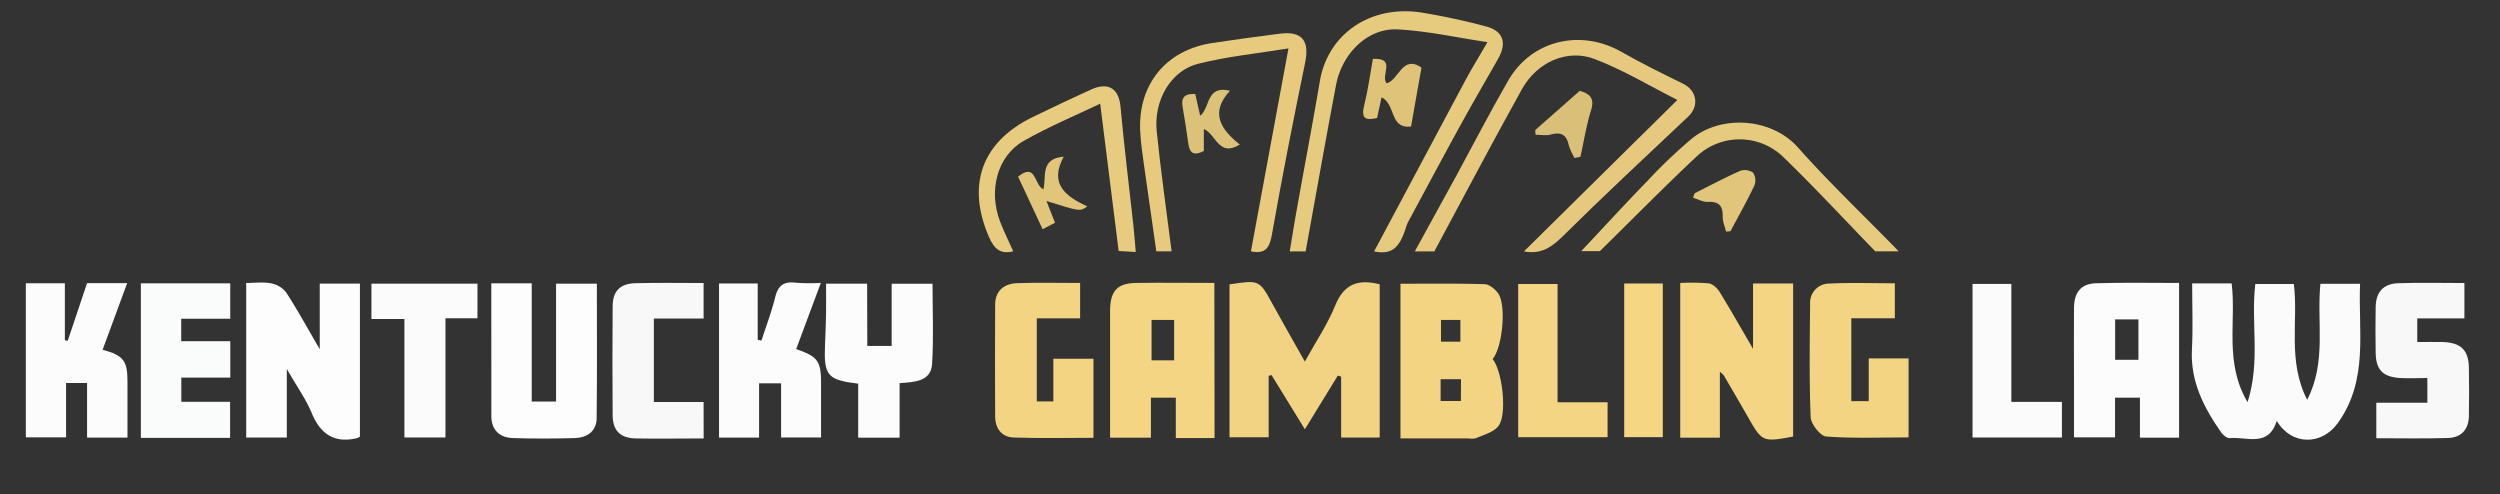
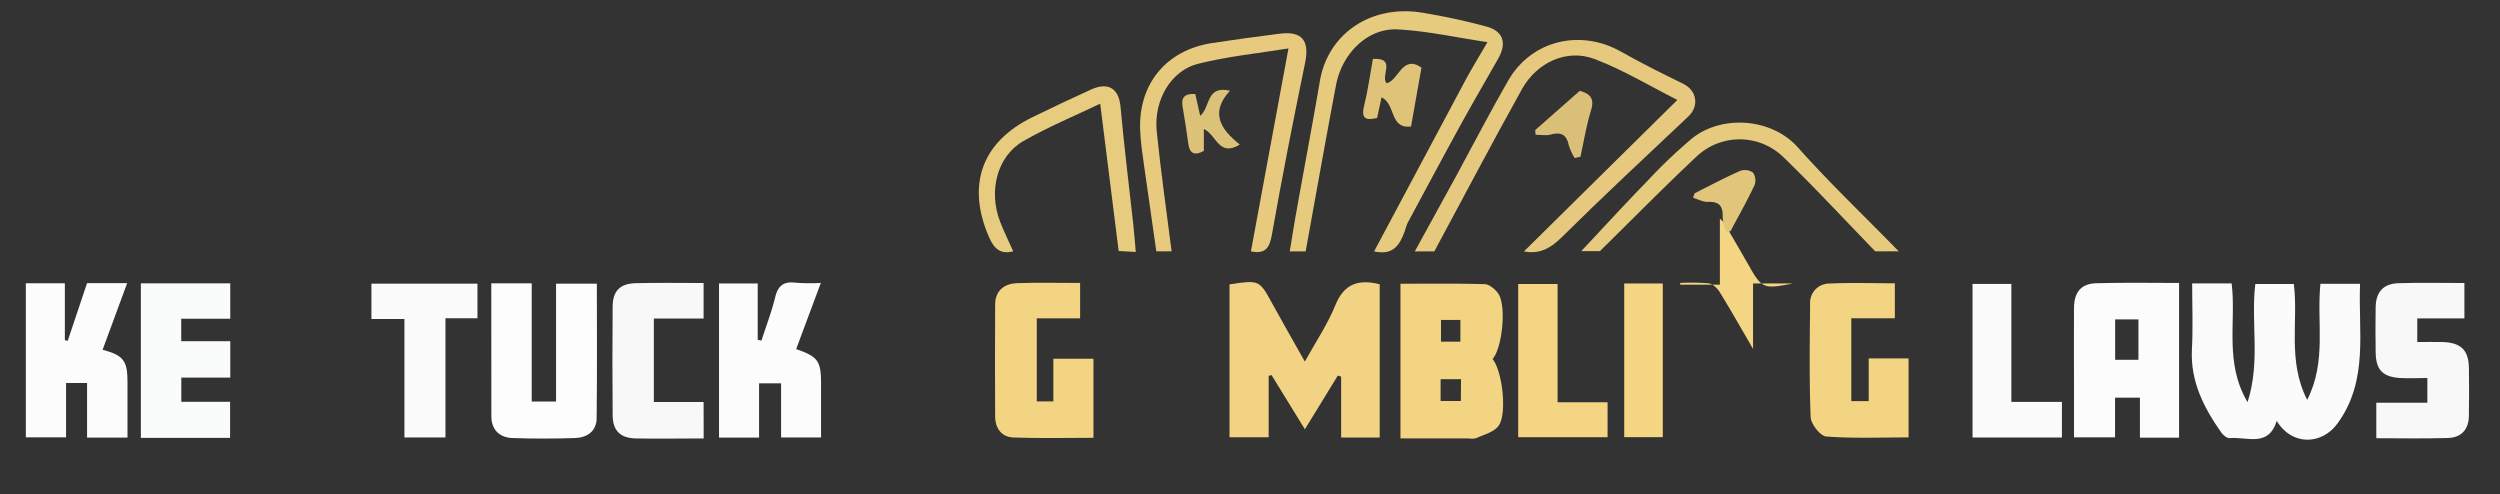
<svg xmlns="http://www.w3.org/2000/svg" id="Layer_1" data-name="Layer 1" viewBox="0 0 804 159">
  <rect x="0" y="0" width="804" height="159" fill="#333333" stroke="none" />
  <defs>
    <style>.cls-1{fill:#fbfbfb;}.cls-2{fill:#f2d383;}.cls-3{fill:#f4d583;}.cls-4{fill:#fdfdfd;}.cls-5{fill:#f3d483;}.cls-6{fill:#fcfcfc;}.cls-7{fill:#fcfcfd;}.cls-8{fill:#fafbfb;}.cls-9{fill:#f2d483;}.cls-10{fill:#f8f8f9;}.cls-11{fill:#e6ca7e;}.cls-12{fill:#e6c97e;}.cls-13{fill:#e7ca7e;}.cls-14{fill:#f3d583;}.cls-15{fill:#fbfbfc;}.cls-16{fill:#e7cb7f;}.cls-17{fill:#f5d683;}.cls-18{fill:#dabf79;}.cls-19{fill:#dfc378;}.cls-20{fill:#dcc178;}.cls-21{fill:#e1c57a;}</style>
  </defs>
  <path class="cls-1" d="M705,91.14h12.7c1.52,12.44-2.44,25.45,5.12,38.2,4.21-13.15,1-25.56,2.49-38H737.7c1.5,11.92-2.13,24.71,4.29,37.25,6.33-12.33,3-25,4.26-37.32H759c-.65,15.24,2.84,30.91-7.18,44.81-5.13,7.14-14.8,7.31-19.62-.72-2.69,8.65-9.64,5-15.13,5.54-.84.08-2.09-.93-2.68-1.76-5.61-8-10-16.45-9.47-26.76C705.29,105.41,705,98.43,705,91.14Z" />
  <path class="cls-2" d="M408,120.88v19.74H395.41V91.46C405,90,405,90,409.22,97.74c3.3,6,6.67,11.88,10.42,18.54,3.48-6.31,7.29-11.93,9.79-18.09,2.81-6.94,7.41-8.49,14.28-6.77v49.29h-12.4V121.12l-1.07-.33-10.59,17.27-10.73-17.44Z" />
-   <path class="cls-3" d="M563.78,91.16h12.89v49.22c-9.7,1.86-10,1.74-14.53-6.27-2.56-4.47-5.16-8.92-7.76-13.38a10,10,0,0,0-1.27-1.17v21.2H540.36V91a69,69,0,0,1,9.2.13c1.28.18,2.74,1.58,3.5,2.81,3.46,5.62,6.71,11.37,10.72,18.26Z" />
-   <path class="cls-4" d="M79.18,140.72V91c2.76,0,5.45-.37,8,.12A8.11,8.11,0,0,1,92,94c3.59,5.53,6.76,11.33,10.83,18.31V91.2h12.92v49.25a5.81,5.81,0,0,1-1,.48c-7.29,1.68-11.69-1.33-14.51-8.12-1.89-4.53-4.85-8.62-8-14.17v22.08Z" />
+   <path class="cls-3" d="M563.78,91.16h12.89c-9.7,1.86-10,1.74-14.53-6.27-2.56-4.47-5.16-8.92-7.76-13.38a10,10,0,0,0-1.27-1.17v21.2H540.36V91a69,69,0,0,1,9.2.13c1.28.18,2.74,1.58,3.5,2.81,3.46,5.62,6.71,11.37,10.72,18.26Z" />
  <path class="cls-5" d="M480,115.47c3.2,3.79,4.81,18,1.81,21.65-1.57,1.92-4.63,2.68-7.09,3.8a6.34,6.34,0,0,1-2.47.07H450.39V91.25c8.88,0,17.95-.13,27,.14,1.5,0,3.37,1.54,4.36,2.89C484.55,98.05,483.19,111.87,480,115.47Zm-10.34-5.58v-7h-6.24v7Zm.2,12.07H463.3v7h6.52Z" />
  <path class="cls-6" d="M700.79,91v49.76H688.2V127.89h-8v12.76H667V123.46c0-8.18-.08-16.35,0-24.52.07-5,2.29-7.71,7.13-7.85C683,90.83,691.75,91,700.79,91Zm-20.56,11.71v13h7.49v-13Z" />
-   <path class="cls-3" d="M390.6,140.89H378.14v-13h-8v12.86H357v-6.21c0-11.5,0-23,0-34.5,0-6.47,2.28-9,8.54-9.05,8.29-.13,16.59,0,25,0Zm-13-25v-13h-7.25v13Z" />
  <path class="cls-4" d="M158,91.13h13v38h7.83V91.23h13.12c0,14.47.11,28.89-.07,43.31-.05,4.2-3.12,6.21-7,6.34-6.64.2-13.31.22-20,0-4.22-.16-6.84-2.6-6.86-7C158,119.72,158,105.6,158,91.13Z" />
  <path class="cls-7" d="M8.31,91.1H20.86v18.32l.92.18L28,91.05H40.9L33,112.48c6.62,1.77,8,3.52,8,10.12,0,6,0,11.93,0,18.14H28V123.17H21.25v17.48H8.31Z" />
  <path class="cls-7" d="M244.89,109.53c1.51-4.68,3.27-9.29,4.43-14,.93-3.83,2.88-5.1,6.66-4.6a65.52,65.52,0,0,0,8,.06c-2.74,7.35-5.34,14.31-7.93,21.28,7,2.43,8,3.82,8,11.07v17.34H251.2V123.28h-7.08v17.45H231.24V91.17h12.44v18.11Z" />
  <path class="cls-8" d="M45.3,91.13H74.05v11.38H58.28v7.23H74.06v11.69H58.31v7.79H74v11.59H45.3Z" />
  <path class="cls-9" d="M347.37,91v11.37H333.43V129.1h5.33V115.36h12.9V140.8c-8.53,0-17.12.21-25.69-.1-3.82-.13-5.91-2.89-5.93-6.76-.06-12-.08-24,0-35.95,0-4.44,2.84-6.76,7-6.92C333.68,90.83,340.33,91,347.37,91Z" />
  <path class="cls-9" d="M609.38,91.1v11.25h-14V129h5.6V115.27h12.82v25.4c-8.75,0-17.66.37-26.49-.29-1.88-.15-4.9-4-5-6.2-.49-12.13-.29-24.29-.18-36.44a6.17,6.17,0,0,1,6.22-6.55C595.24,90.86,602.18,91.1,609.38,91.1Z" />
  <path class="cls-10" d="M780.64,121.56c-3,0-6,.19-8.94,0-5.58-.43-7.62-2.71-7.69-8.33-.06-4.83-.1-9.67,0-14.49s2.43-7.5,7.31-7.66c7-.23,13.94-.06,21.23-.06v11.38H777.39V110c2.69,0,5.46-.08,8.24,0,5.79.2,8.25,2.57,8.37,8.24.1,5.16.06,10.33,0,15.49-.06,4.39-2.44,7-6.72,7.13-7.6.24-15.23.07-23.06.07V129.51h16.42Z" />
-   <path class="cls-6" d="M278.92,111.25h7.84v-20H299.9c0,8.57.39,17.19-.14,25.75-.34,5.65-5.42,5.87-10.45,6.21v17.54H276V123.39c-9.94-1.21-11.07-2.6-10.68-12.45.14-3.32.28-6.64.34-10,.05-3.14,0-6.28,0-9.72h13.21Z" />
  <path class="cls-11" d="M441.91,80.85q14.65-27.46,29.31-54.93c2.11-3.92,4.45-7.72,7.15-12.37-10-1.48-19.42-3.61-28.93-4.09s-17.81,7.6-19.77,17.9c-3.38,17.81-6.53,35.66-9.78,53.49h-5.11c.75-4.48,1.42-8.8,2.2-13.1,2.48-13.89,5.12-27.75,7.49-41.66C427.05,10.9,440.72,1.59,456.9,4a211.61,211.61,0,0,1,20.78,4.44c5.76,1.47,7.07,5.26,4.08,10.52-4,7.05-8.09,14.06-12,21.16-5.74,10.44-11.34,20.95-17,31.44a16,16,0,0,0-.83,2.29C450,79.57,447.63,82.05,441.91,80.85Z" />
  <path class="cls-12" d="M490.1,80.85l49.34-48.71c-8.6-4.33-17.28-9.6-26.62-13.16C504,15.61,494.27,20,489.45,28.69c-9.6,17.26-18.8,34.76-28.17,52.16H455c4.62-8.42,9-16.37,13.36-24.34C473.9,46.29,479.22,36,485.05,25.89c7.49-13,23.27-16.68,36.39-9.22,6.48,3.69,13.18,7,19.88,10.27,4.39,2.15,5.21,7.15,1.66,10.5-13.63,12.86-27.35,25.63-40.67,38.81C498.65,79.87,495.13,81.83,490.1,80.85Z" />
  <path class="cls-10" d="M226.3,141c-7.59,0-14.75.14-21.89,0-5-.14-7.34-2.53-7.38-7.49q-.15-17.49,0-35c.05-5,2.42-7.32,7.44-7.44,7.15-.18,14.31-.05,21.81-.05v11.43h-16v26.84h16Z" />
  <path class="cls-13" d="M402.3,80.82c4-21.54,8-43.08,12.07-65.25-9.55,1.56-19.5,2.54-29.1,4.95C376.55,22.71,371,32.27,372,42.2c1.3,12.9,3.17,25.75,4.79,38.62h-4.92c-1.33-9.35-2.68-18.67-4-28-.48-3.45-1-6.92-1.17-10.39-.86-15.13,8.18-26.31,23.11-28.59,7.22-1.1,14.47-2.07,21.71-3s9.67,2.23,8.21,9.32c-3.76,18.25-7.37,36.53-10.61,54.88C408.38,79.57,407.08,81.86,402.3,80.82Z" />
  <path class="cls-1" d="M130.06,102.6H119.45V91.23h34.1v11.12H143.26v38.34h-13.2Z" />
  <path class="cls-14" d="M500.92,129.36H517v11.25H488.25V91.34h12.67Z" />
  <path class="cls-15" d="M663.11,129.25V140.7H634.37V91.31h12.48v37.94Z" />
  <path class="cls-11" d="M603.08,80.82c-9.83-10.12-19.42-20.49-29.55-30.3a20.16,20.16,0,0,0-28-.1c-10.54,9.88-20.67,20.21-31,30.34h-6c6.91-7.34,14-15.1,21.36-22.65a161.88,161.88,0,0,1,14.27-13.59c9.48-7.64,25.56-6.67,34.1,2.94,10,11.26,21,21.69,32.36,33.36Z" />
  <path class="cls-16" d="M359.76,80.72l-5.94-47.38c-7.77,3.73-16.5,7.35-24.65,12-8.47,4.82-11.36,16-7.54,25.93,1.25,3.24,2.81,6.37,4.22,9.55-4.13,1.07-6.16-.85-7.79-4.58-7.27-16.72-2.39-30.57,14-38.57q9.33-4.56,18.8-8.87c5.66-2.57,9-.25,9.51,5.61,1.14,12.65,2.73,25.27,4.11,37.9.3,2.76.5,5.54.78,8.72Z" />
  <path class="cls-17" d="M522.35,91.17h12.4v49.42h-12.4Z" />
  <path class="cls-18" d="M506.41,50.82a19.29,19.29,0,0,1-1.91-4.14c-.7-3.45-2.53-4.29-5.79-3.41-1.52.41-3.24.07-4.86.07l-.13-1.5,14.33-12.63c3.55,1,4.75,2.63,3.63,6.26-1.51,4.86-2.31,10-3.41,14.94Z" />
  <path class="cls-19" d="M453.79,40.69c-7,.82-4.82-7.13-9.48-9.4-.52,2.38-.95,4.38-1.44,6.65-3.4.8-5.28.47-4.16-4,1.23-4.93,1.9-10,2.81-15,7.75-.39,2.29,5.38,4.42,7.85,3.94-1,5-9.33,11.21-5.05C457.16,21.65,453.83,40.45,453.79,40.69Z" />
  <path class="cls-20" d="M395.56,29.19c-6.52,7-3,12.44,3.17,17.29-6.8,4.18-7.53-3.2-11.57-5v7.06c-3,1.61-4.59.86-5-2.33-.54-4-1.14-7.88-1.83-11.8-.5-2.9.45-4.4,4.07-4.17l1.58,7C389.29,34.56,387.81,27.31,395.56,29.19Z" />
  <path class="cls-21" d="M545,62.15c4.86-2.43,9.66-5,14.62-7.19a4.61,4.61,0,0,1,4.14.54,4.46,4.46,0,0,1,.48,4.1c-2.38,5-5.11,9.86-7.72,14.77l-1.43.1c-.38-1.61-1.1-3.23-1.07-4.83.09-3.44-1.21-4.87-4.74-4.71-1.57.07-3.18-.85-4.78-1.32C544.64,63.12,544.81,62.64,545,62.15Z" />
-   <path class="cls-21" d="M335.56,60.9c1-4.21-1.1-9.86,6.53-10.52-4.78,8.75.64,12.8,7.57,16-2.32,1.66-2.32,1.66-13.12-1.74l2.76,7-4,2.07L327.41,56.8C333.33,52.14,332.47,59.46,335.56,60.9Z" />
</svg>